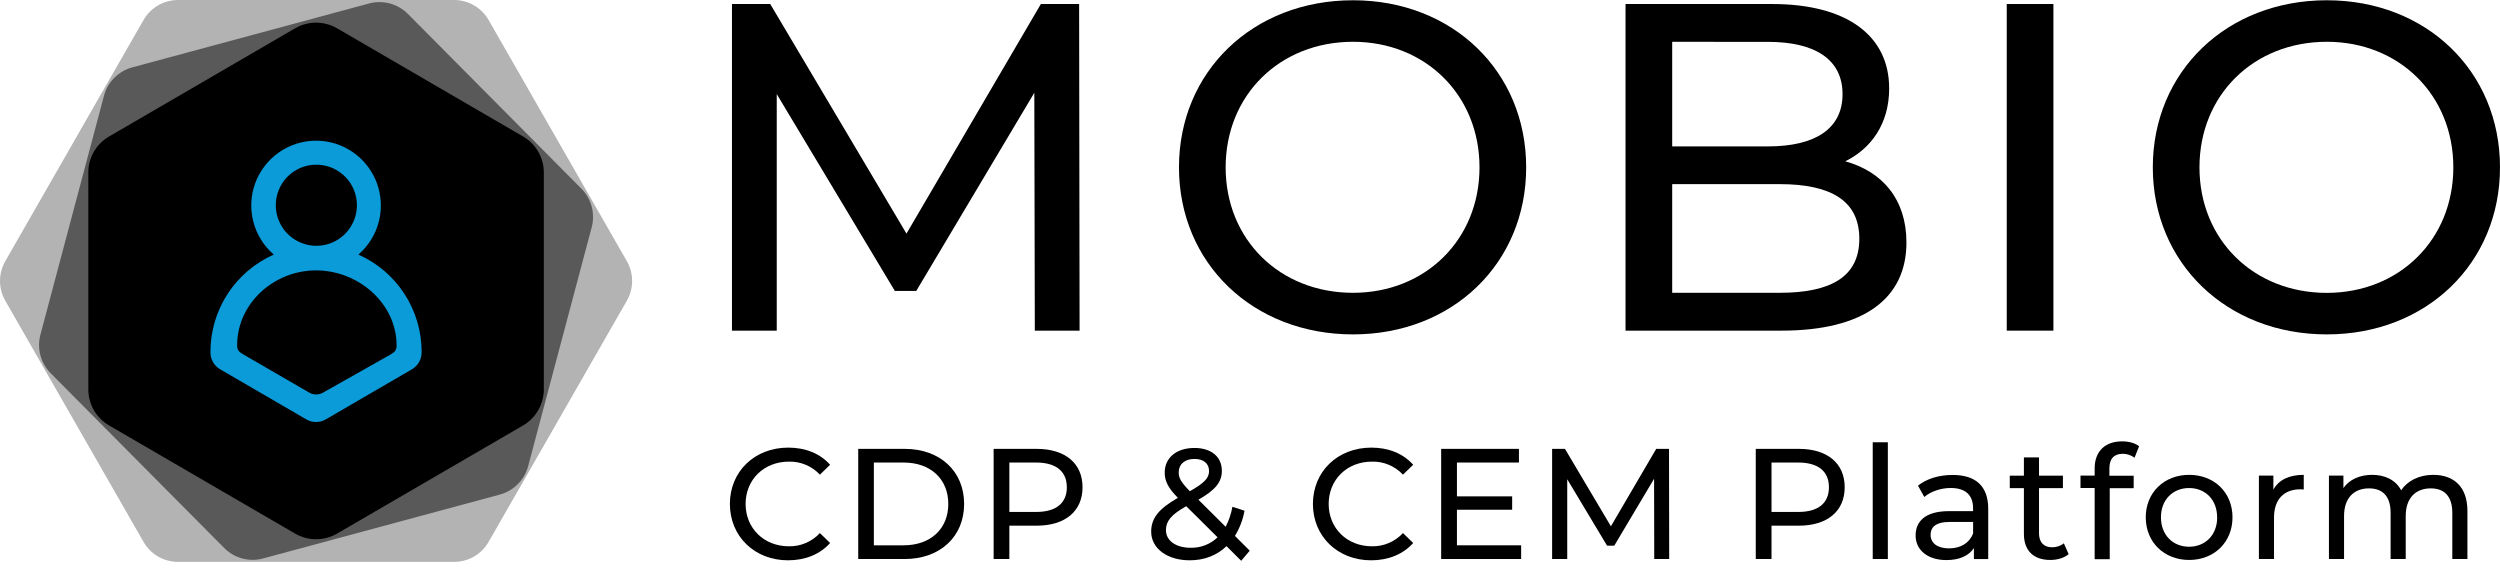
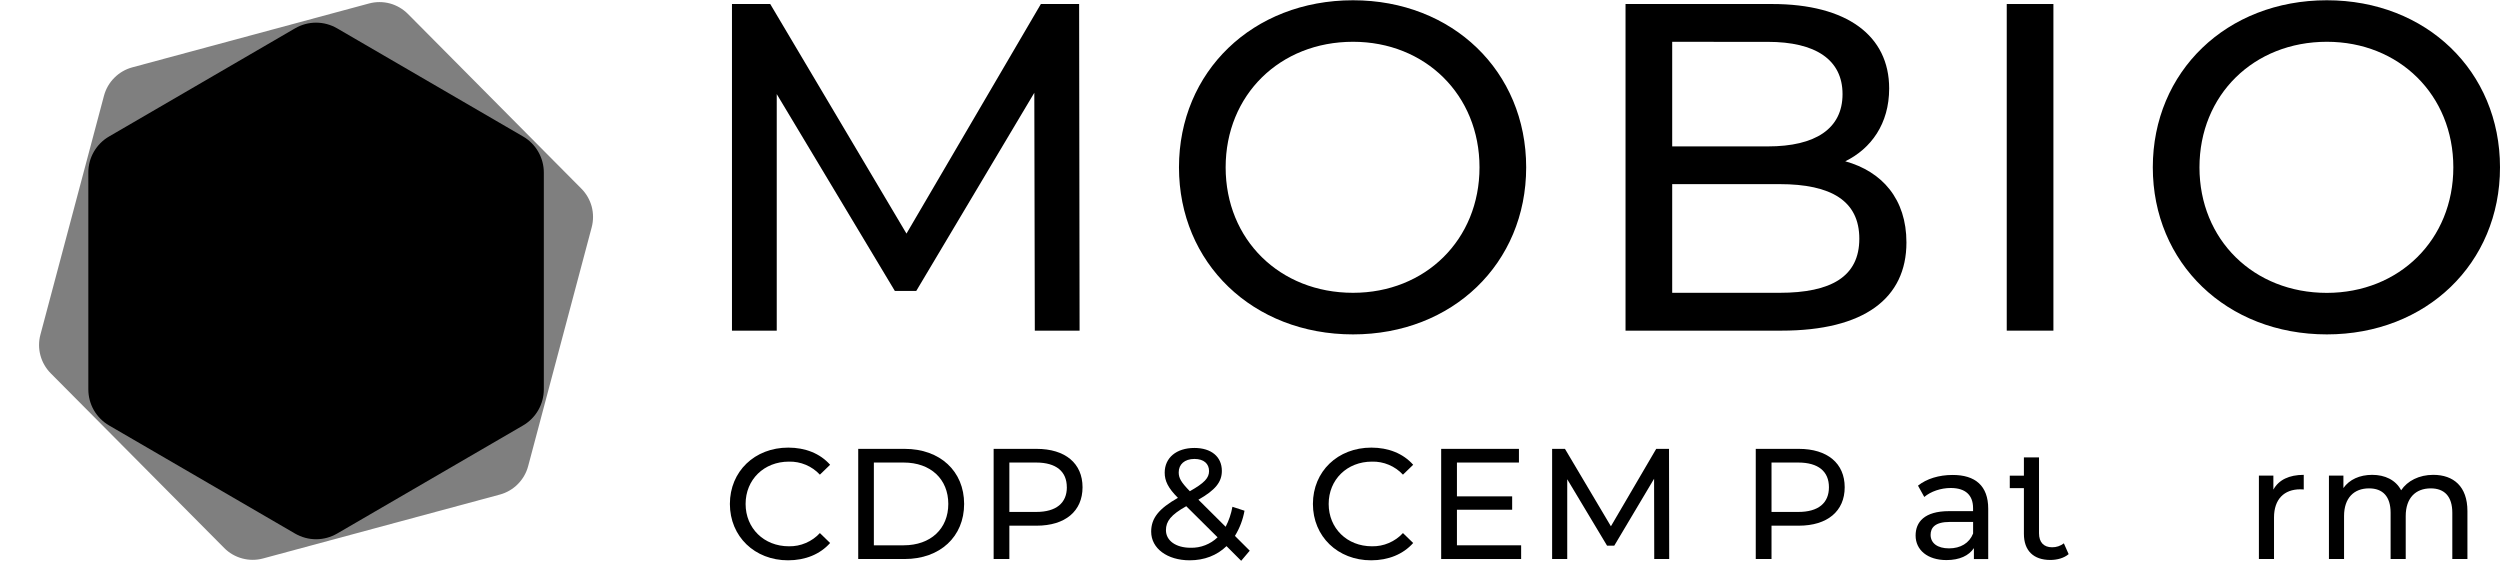
<svg xmlns="http://www.w3.org/2000/svg" width="66" height="15" viewBox="0 0 66 15" fill="none">
  <g clip-path="url(#clip0_864_29185)">
-     <path opacity="0.3" d="M11.988 1.39822e-07H4.7C4.515 -9.52752e-05 4.334 0.049 4.174 0.141C4.014 0.234 3.881 0.367 3.789 0.528L0.139 6.895C0.048 7.054 0 7.234 0 7.417C0 7.6 0.048 7.78 0.139 7.939L3.789 14.306C3.881 14.467 4.014 14.6 4.174 14.693C4.334 14.785 4.515 14.834 4.7 14.834H11.988C12.173 14.834 12.354 14.785 12.514 14.693C12.674 14.6 12.807 14.467 12.899 14.306L16.549 7.939C16.64 7.78 16.688 7.6 16.688 7.417C16.688 7.234 16.64 7.054 16.549 6.895L12.899 0.528C12.807 0.367 12.674 0.234 12.514 0.141C12.354 0.049 12.173 -9.52752e-05 11.988 1.39822e-07Z" fill="black" />
    <path opacity="0.5" d="M1.339 9.855L5.919 14.467C6.05 14.6 6.215 14.695 6.395 14.743C6.576 14.792 6.766 14.792 6.946 14.743L13.195 13.057C13.374 13.009 13.538 12.914 13.669 12.782C13.8 12.651 13.895 12.487 13.943 12.307L15.621 6C15.668 5.821 15.668 5.633 15.621 5.454C15.573 5.275 15.479 5.112 15.349 4.981L10.769 0.368C10.637 0.236 10.473 0.14 10.293 0.091C10.112 0.043 9.922 0.043 9.742 0.092L3.493 1.778C3.314 1.826 3.15 1.921 3.019 2.053C2.887 2.184 2.793 2.348 2.745 2.528L1.067 8.835C1.019 9.014 1.019 9.203 1.067 9.382C1.115 9.561 1.209 9.724 1.339 9.855Z" fill="black" />
    <path d="M14.357 10.279V4.555C14.357 4.362 14.306 4.173 14.21 4.006C14.114 3.838 13.975 3.699 13.809 3.603L8.898 0.747C8.73 0.65 8.539 0.598 8.344 0.598C8.15 0.598 7.959 0.65 7.791 0.747L2.88 3.603C2.713 3.699 2.575 3.838 2.478 4.006C2.382 4.173 2.331 4.362 2.332 4.555V10.279C2.332 10.472 2.382 10.661 2.478 10.829C2.575 10.996 2.713 11.135 2.88 11.232L7.791 14.087C7.959 14.184 8.15 14.236 8.344 14.236C8.539 14.236 8.73 14.184 8.898 14.087L13.809 11.232C13.975 11.135 14.114 10.996 14.21 10.829C14.306 10.661 14.357 10.472 14.357 10.279Z" fill="black" />
-     <path d="M9.461 6.721C9.725 6.493 9.914 6.19 10.001 5.852C10.088 5.514 10.069 5.157 9.948 4.83C9.826 4.502 9.607 4.22 9.321 4.021C9.034 3.821 8.693 3.714 8.344 3.714C7.995 3.714 7.654 3.821 7.367 4.021C7.081 4.22 6.862 4.502 6.74 4.83C6.619 5.157 6.6 5.514 6.688 5.852C6.775 6.19 6.963 6.493 7.228 6.721C6.729 6.941 6.306 7.302 6.009 7.759C5.712 8.216 5.555 8.749 5.556 9.294V9.304C5.556 9.394 5.579 9.482 5.624 9.56C5.668 9.638 5.732 9.702 5.81 9.748L8.089 11.073C8.166 11.118 8.254 11.141 8.343 11.141C8.433 11.141 8.52 11.118 8.598 11.073L10.877 9.748C10.954 9.702 11.018 9.638 11.063 9.56C11.107 9.482 11.131 9.394 11.131 9.304V9.294C11.132 8.749 10.974 8.216 10.678 7.759C10.381 7.302 9.958 6.942 9.461 6.721ZM8.344 4.348C8.556 4.347 8.764 4.408 8.941 4.525C9.118 4.642 9.257 4.808 9.339 5.004C9.421 5.199 9.443 5.415 9.403 5.623C9.362 5.831 9.261 6.023 9.111 6.173C8.962 6.324 8.771 6.426 8.563 6.468C8.355 6.51 8.14 6.489 7.944 6.408C7.748 6.327 7.58 6.19 7.462 6.014C7.344 5.838 7.281 5.63 7.281 5.418C7.28 5.135 7.392 4.864 7.591 4.663C7.79 4.462 8.061 4.349 8.344 4.348ZM10.47 9.131C10.47 9.263 10.4 9.306 10.287 9.372L8.529 10.365C8.474 10.397 8.41 10.414 8.346 10.414C8.282 10.414 8.219 10.397 8.163 10.365L6.443 9.368C6.33 9.302 6.26 9.259 6.26 9.126V9.119C6.26 8.003 7.236 7.138 8.344 7.138C9.452 7.138 10.47 8.003 10.47 9.119V9.131Z" fill="#0A9BD8" />
    <path d="M19.269 13.304C19.269 12.444 19.925 11.817 20.81 11.817C21.259 11.817 21.649 11.97 21.915 12.27L21.645 12.531C21.541 12.419 21.414 12.33 21.273 12.271C21.132 12.212 20.98 12.183 20.827 12.187C20.17 12.187 19.684 12.66 19.684 13.304C19.684 13.948 20.17 14.422 20.827 14.422C20.98 14.425 21.132 14.396 21.273 14.335C21.415 14.275 21.541 14.186 21.645 14.073L21.915 14.335C21.649 14.634 21.259 14.792 20.804 14.792C19.925 14.792 19.269 14.164 19.269 13.304Z" fill="black" />
    <path d="M22.657 11.85H23.883C24.818 11.85 25.453 12.44 25.453 13.304C25.453 14.168 24.818 14.758 23.883 14.758H22.657V11.85ZM23.856 14.396C24.574 14.396 25.035 13.956 25.035 13.304C25.035 12.652 24.574 12.211 23.856 12.211H23.07V14.396H23.856Z" fill="black" />
    <path d="M28.579 12.863C28.579 13.495 28.122 13.878 27.366 13.878H26.647V14.758H26.232V11.85H27.366C28.122 11.85 28.579 12.232 28.579 12.863ZM28.164 12.863C28.164 12.448 27.885 12.211 27.354 12.211H26.647V13.515H27.354C27.885 13.516 28.165 13.279 28.165 12.863H28.164Z" fill="black" />
    <path d="M32.767 14.805L32.38 14.418C32.127 14.663 31.794 14.792 31.408 14.792C30.818 14.792 30.391 14.48 30.391 14.036C30.391 13.678 30.594 13.429 31.097 13.143C30.835 12.881 30.748 12.694 30.748 12.478C30.748 12.087 31.055 11.826 31.533 11.826C31.973 11.826 32.257 12.054 32.257 12.432C32.257 12.727 32.083 12.939 31.638 13.192L32.357 13.907C32.443 13.741 32.503 13.563 32.536 13.379L32.855 13.483C32.813 13.719 32.727 13.944 32.602 14.148L32.993 14.538L32.767 14.805ZM32.144 14.185L31.317 13.364C30.91 13.592 30.781 13.763 30.781 13.996C30.781 14.274 31.043 14.461 31.433 14.461C31.564 14.464 31.694 14.442 31.816 14.394C31.938 14.347 32.05 14.276 32.144 14.185ZM31.118 12.469C31.118 12.619 31.176 12.727 31.412 12.968C31.794 12.752 31.919 12.619 31.919 12.436C31.919 12.243 31.782 12.116 31.533 12.116C31.271 12.116 31.118 12.261 31.118 12.469Z" fill="black" />
    <path d="M34.661 13.304C34.661 12.444 35.318 11.817 36.203 11.817C36.652 11.817 37.042 11.97 37.308 12.27L37.038 12.531C36.934 12.419 36.807 12.33 36.666 12.271C36.525 12.211 36.372 12.183 36.219 12.187C35.563 12.187 35.077 12.66 35.077 13.304C35.077 13.948 35.563 14.422 36.219 14.422C36.373 14.425 36.525 14.396 36.666 14.335C36.807 14.275 36.934 14.186 37.038 14.073L37.308 14.335C37.042 14.634 36.652 14.792 36.197 14.792C35.318 14.792 34.661 14.164 34.661 13.304Z" fill="black" />
    <path d="M40.158 14.396V14.758H38.047V11.85H40.1V12.211H38.463V13.104H39.921V13.457H38.463V14.396H40.158Z" fill="black" />
    <path d="M43.672 14.758L43.668 12.639L42.617 14.405H42.426L41.375 12.652V14.758H40.976V11.85H41.315L42.528 13.894L43.724 11.85H44.062L44.067 14.758H43.672Z" fill="black" />
    <path d="M48.7 12.863C48.7 13.495 48.243 13.878 47.487 13.878H46.768V14.758H46.352V11.85H47.489C48.243 11.85 48.7 12.232 48.7 12.863ZM48.284 12.863C48.284 12.448 48.006 12.211 47.474 12.211H46.768V13.515H47.474C48.006 13.516 48.284 13.279 48.284 12.863Z" fill="black" />
-     <path d="M49.44 11.676H49.839V14.758H49.44V11.676Z" fill="black" />
    <path d="M52.489 13.43V14.76H52.111V14.47C51.978 14.669 51.733 14.786 51.386 14.786C50.888 14.786 50.572 14.52 50.572 14.138C50.572 13.784 50.801 13.494 51.457 13.494H52.089V13.415C52.089 13.077 51.895 12.883 51.499 12.883C51.237 12.883 50.971 12.975 50.801 13.12L50.635 12.821C50.863 12.638 51.191 12.539 51.544 12.539C52.148 12.536 52.489 12.826 52.489 13.43ZM52.09 14.087V13.779H51.475C51.081 13.779 50.968 13.933 50.968 14.12C50.968 14.34 51.151 14.477 51.454 14.477C51.758 14.477 51.99 14.339 52.09 14.085V14.087Z" fill="black" />
-     <path d="M54.612 14.629C54.492 14.733 54.309 14.783 54.129 14.783C53.685 14.783 53.431 14.538 53.431 14.094V12.886H53.058V12.558H53.431V12.075H53.83V12.558H54.461V12.886H53.83V14.079C53.83 14.315 53.954 14.448 54.175 14.448C54.287 14.45 54.397 14.413 54.486 14.344L54.612 14.629Z" fill="black" />
-     <path d="M55.688 12.367V12.56H56.329V12.888H55.697V14.762H55.299V12.884H54.925V12.556H55.299V12.363C55.299 11.934 55.556 11.652 56.024 11.652C56.194 11.652 56.362 11.693 56.472 11.781L56.352 12.084C56.263 12.017 56.155 11.981 56.044 11.98C55.809 11.98 55.688 12.111 55.688 12.367Z" fill="black" />
-     <path d="M56.648 13.657C56.648 13.001 57.134 12.536 57.794 12.536C58.455 12.536 58.938 13.001 58.938 13.657C58.938 14.314 58.455 14.783 57.794 14.783C57.133 14.783 56.648 14.314 56.648 13.657ZM58.532 13.657C58.532 13.188 58.216 12.884 57.792 12.884C57.368 12.884 57.049 13.188 57.049 13.657C57.049 14.127 57.368 14.434 57.792 14.434C58.216 14.434 58.534 14.127 58.534 13.657H58.532Z" fill="black" />
+     <path d="M54.612 14.629C54.492 14.733 54.309 14.783 54.129 14.783C53.685 14.783 53.431 14.538 53.431 14.094V12.886H53.058V12.558H53.431V12.075H53.83V12.558V12.886H53.83V14.079C53.83 14.315 53.954 14.448 54.175 14.448C54.287 14.45 54.397 14.413 54.486 14.344L54.612 14.629Z" fill="black" />
    <path d="M60.819 12.536V12.922C60.789 12.919 60.758 12.917 60.728 12.918C60.3 12.918 60.034 13.18 60.034 13.662V14.758H59.635V12.556H60.017V12.926C60.159 12.668 60.433 12.536 60.819 12.536Z" fill="black" />
    <path d="M65.14 13.491V14.758H64.741V13.537C64.741 13.105 64.533 12.893 64.172 12.893C63.773 12.893 63.511 13.146 63.511 13.624V14.758H63.112V13.537C63.112 13.105 62.904 12.893 62.543 12.893C62.144 12.893 61.883 13.146 61.883 13.624V14.758H61.484V12.556H61.866V12.884C62.024 12.66 62.294 12.536 62.626 12.536C62.959 12.536 63.245 12.668 63.39 12.943C63.557 12.694 63.864 12.536 64.238 12.536C64.774 12.536 65.14 12.843 65.14 13.491Z" fill="black" />
    <path d="M27.319 8.729L27.306 2.449L24.189 7.681H23.624L20.506 2.484V8.729H19.324V0.106H20.334L23.931 6.167L27.479 0.106H28.489L28.501 8.729H27.319Z" fill="black" />
    <path d="M31.125 4.418C31.125 1.892 33.071 0.007 35.72 0.007C38.344 0.007 40.291 1.88 40.291 4.418C40.291 6.955 38.344 8.828 35.72 8.828C33.071 8.828 31.125 6.943 31.125 4.418ZM39.059 4.418C39.059 2.508 37.629 1.103 35.72 1.103C33.788 1.103 32.357 2.508 32.357 4.418C32.357 6.327 33.786 7.73 35.72 7.73C37.629 7.73 39.059 6.329 39.059 4.418Z" fill="black" />
    <path d="M50.33 6.401C50.33 7.88 49.209 8.729 47.029 8.729H42.914V0.106H46.782C48.763 0.106 49.874 0.944 49.874 2.335C49.874 3.272 49.394 3.925 48.715 4.258C49.69 4.529 50.33 5.255 50.33 6.401ZM44.146 1.104V3.865H46.672C47.928 3.865 48.643 3.397 48.643 2.485C48.643 1.574 47.928 1.105 46.672 1.105L44.146 1.104ZM49.086 6.303C49.086 5.305 48.347 4.861 46.98 4.861H44.146V7.73H46.979C48.346 7.73 49.086 7.3 49.086 6.303H49.086Z" fill="black" />
    <path d="M52.978 0.106H54.21V8.729H52.978V0.106Z" fill="black" />
    <path d="M56.834 4.418C56.834 1.892 58.781 0.007 61.429 0.007C64.054 0.007 66 1.88 66 4.418C66 6.955 64.054 8.828 61.429 8.828C58.781 8.828 56.834 6.943 56.834 4.418ZM64.768 4.418C64.768 2.508 63.339 1.103 61.429 1.103C59.497 1.103 58.066 2.508 58.066 4.418C58.066 6.327 59.495 7.732 61.429 7.732C63.339 7.73 64.768 6.329 64.768 4.418Z" fill="black" />
  </g>
  <defs>
    <clipPath id="clip0_864_29185">
      <rect width="66" height="14.834" fill="white" />
    </clipPath>
  </defs>
</svg>